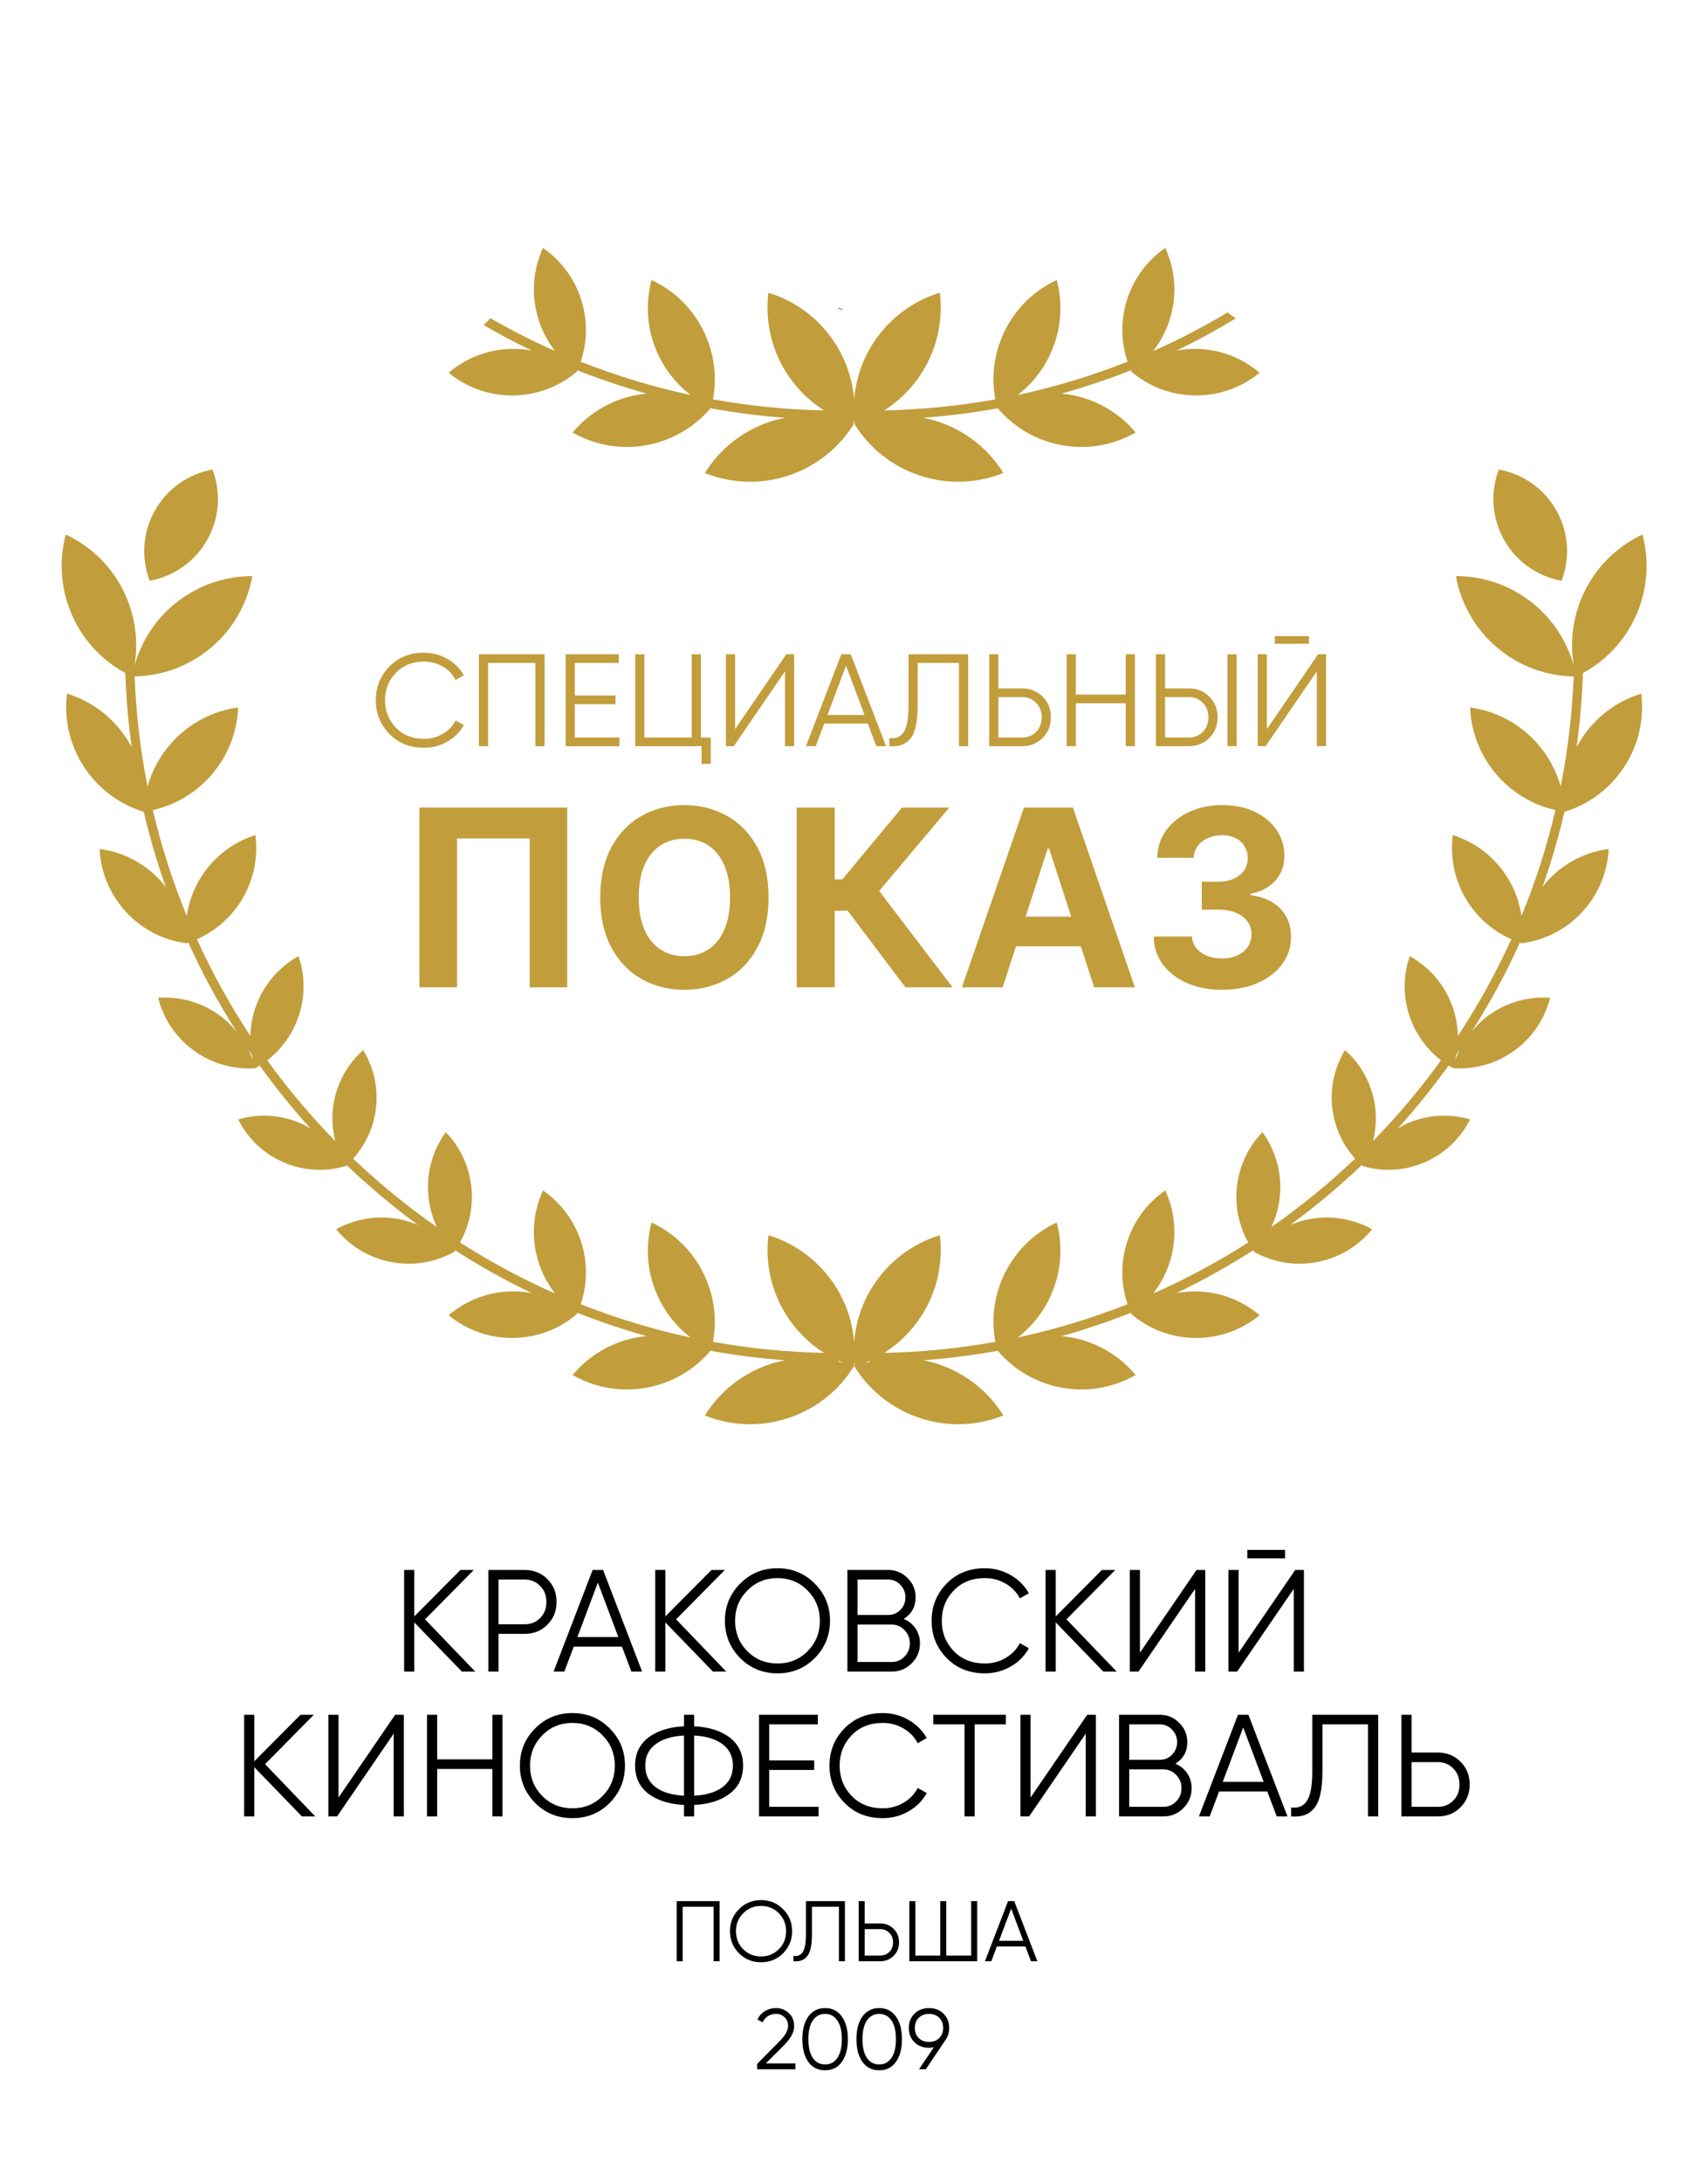
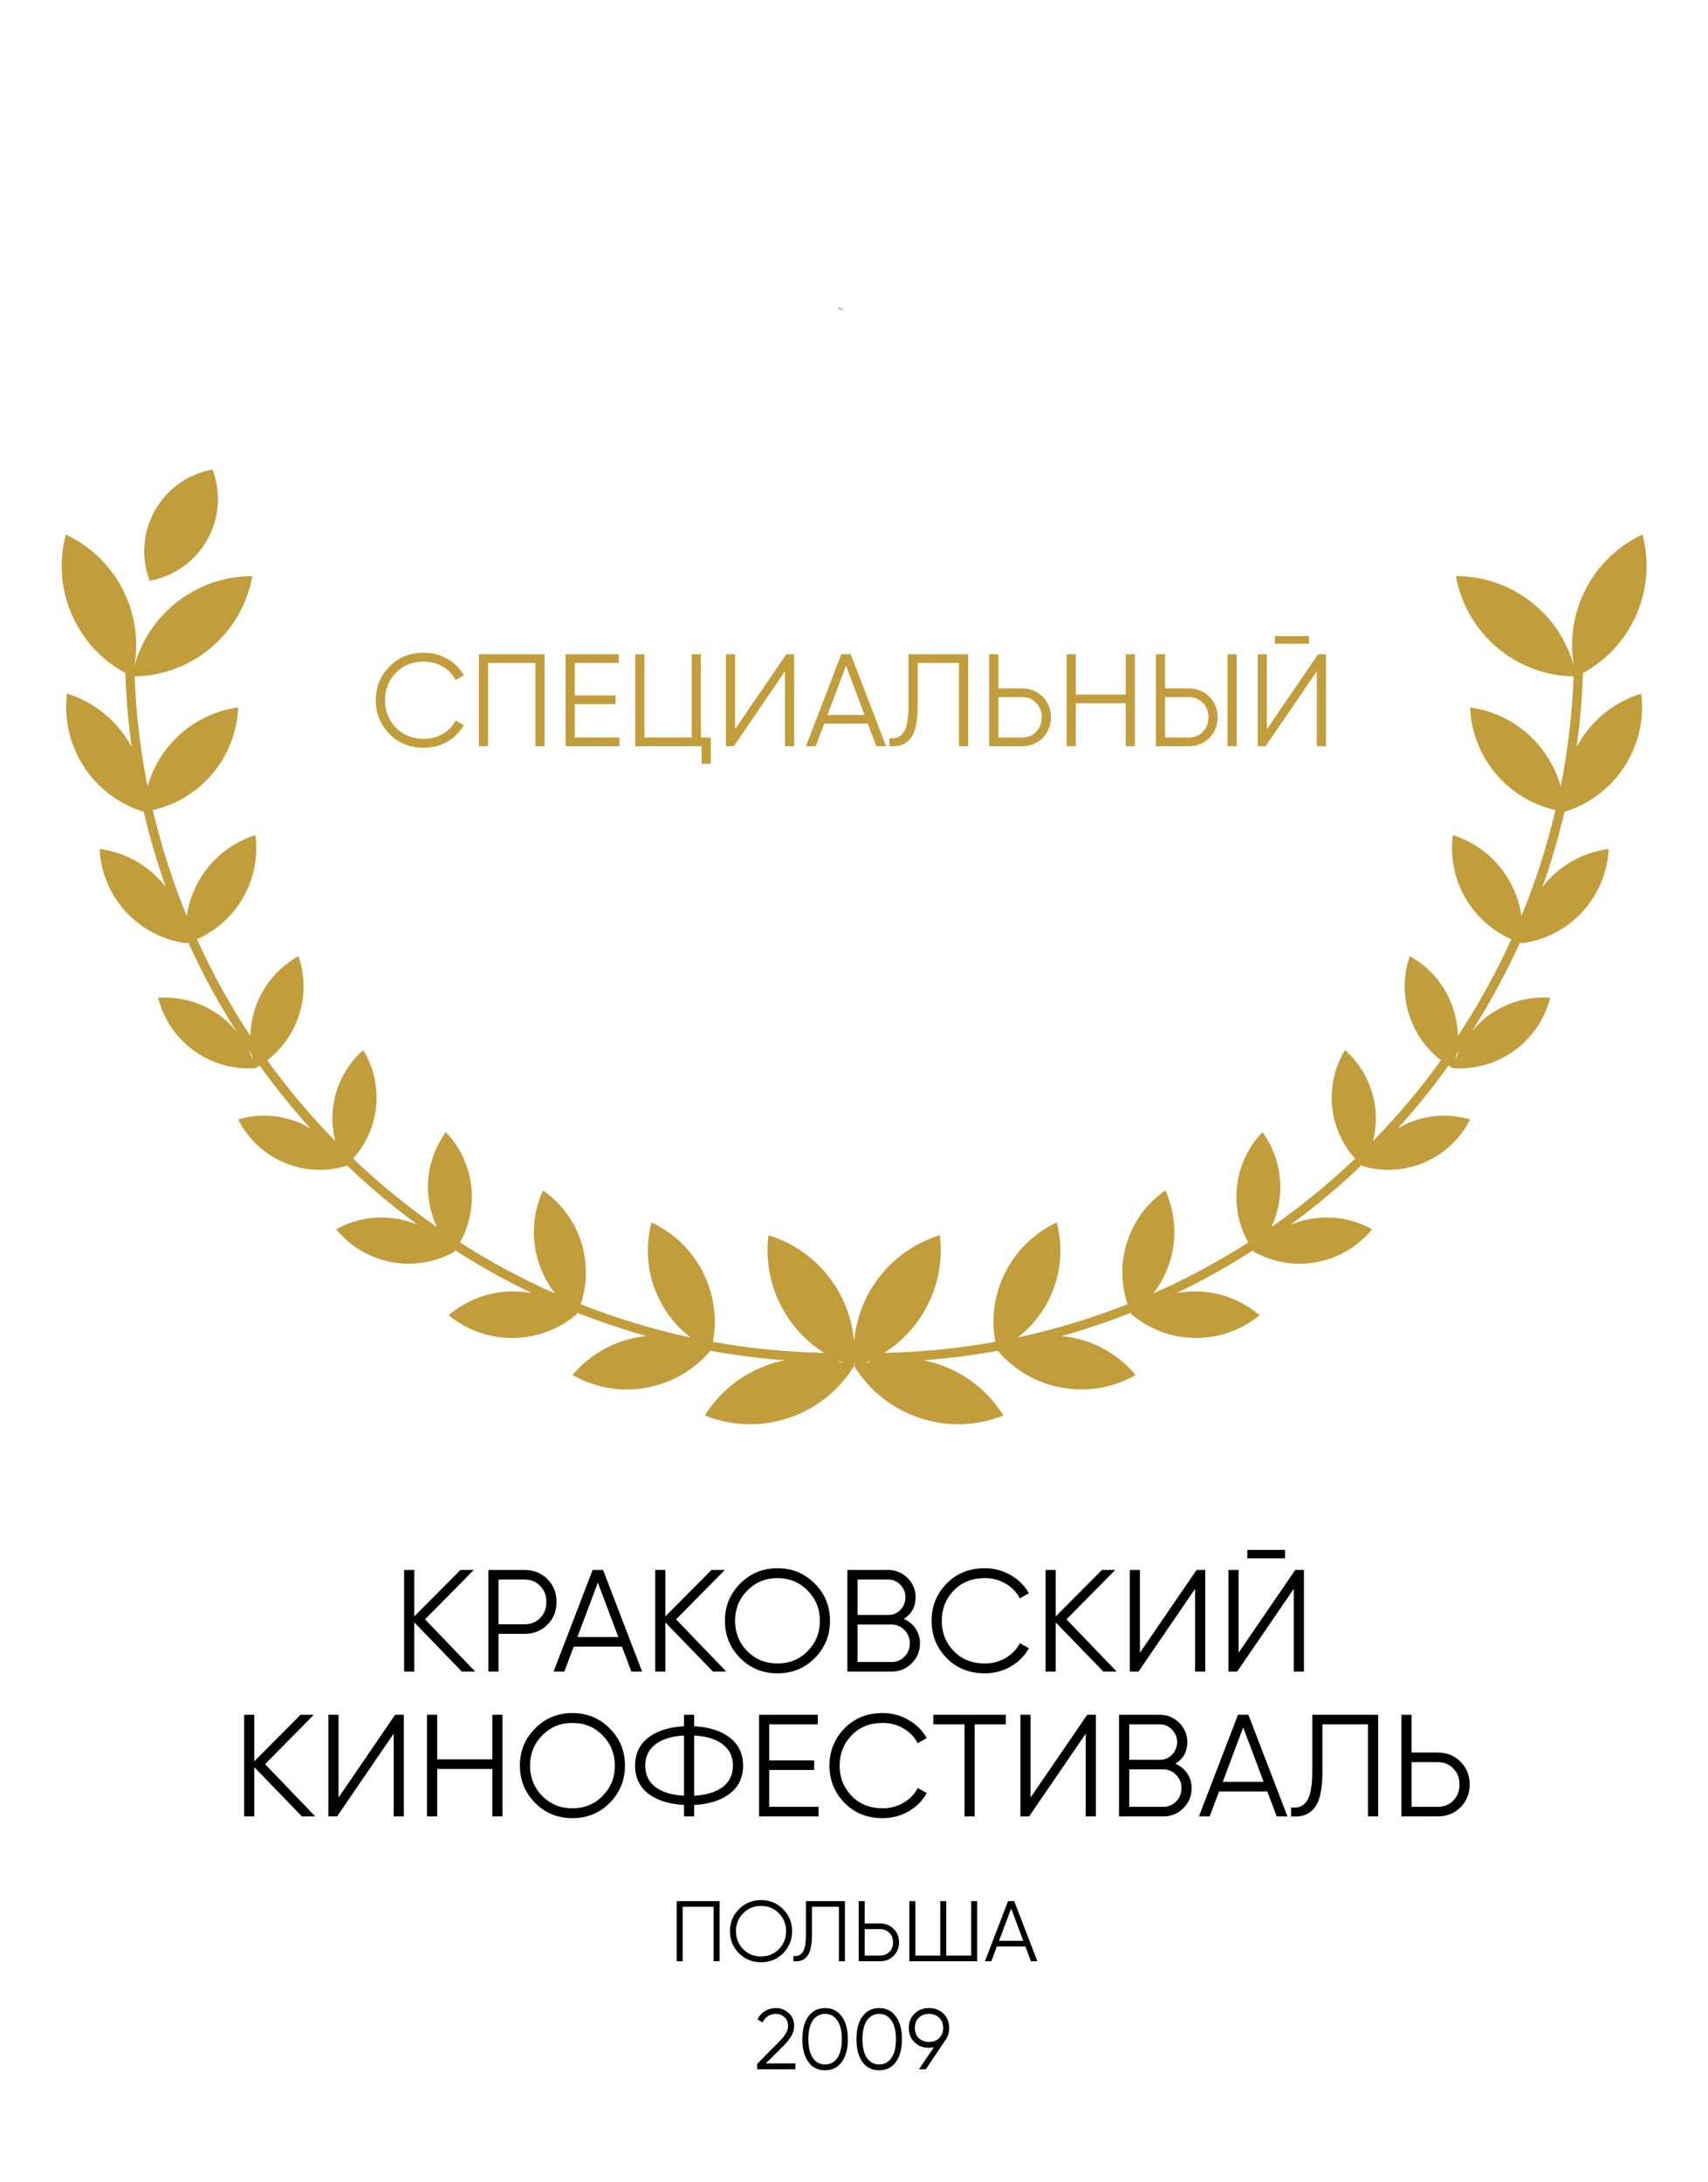
<svg xmlns="http://www.w3.org/2000/svg" width="696" height="889" viewBox="0 0 696 889" fill="none">
  <path d="M390.438 580.219C385.303 580.219 380.078 579.417 374.928 577.727C363.391 573.94 354.183 566.332 348.224 556.778H348.216V556.763L348.209 556.755L348.216 556.752C348.13 556.063 348.107 555.366 348.051 554.674C347.994 555.366 347.972 556.063 347.889 556.752L347.896 556.755L347.889 556.763L347.885 556.778H347.877C341.918 566.332 332.711 573.94 321.173 577.727C316.023 579.417 310.802 580.219 305.663 580.219C299.275 580.219 293.023 578.977 287.218 576.665C293.181 567.096 302.392 559.481 313.941 555.69C315.918 555.042 317.905 554.561 319.893 554.169C309.609 553.405 299.475 552.106 289.514 550.296C283.039 557.907 274.012 563.422 263.408 565.338C260.728 565.82 258.059 566.053 255.428 566.053C247.511 566.053 239.93 563.941 233.323 560.177C239.817 552.404 248.96 546.768 259.708 544.826C260.984 544.6 262.252 544.434 263.517 544.318C253.899 541.63 244.484 538.46 235.288 534.831L235.077 535.347L235.085 535.351L235.073 535.358L235.07 535.37L235.066 535.366C228.045 541.34 218.977 544.988 209.039 545.074C208.911 545.078 208.787 545.078 208.662 545.078C198.86 545.078 189.863 541.6 182.82 535.821C189.844 529.84 198.92 526.185 208.866 526.094C208.979 526.094 209.092 526.094 209.201 526.094C211.776 526.094 214.286 526.358 216.73 526.813C205.911 521.645 195.498 515.784 185.466 509.369L185.026 510.032L185.03 510.035L185.018 510.039L185.011 510.05L185.007 510.047C179.466 513.115 173.149 514.831 166.565 514.831C164.179 514.831 161.754 514.605 159.322 514.135C150.174 512.377 142.432 507.479 136.972 500.783C142.519 497.707 148.848 495.99 155.439 495.99C157.828 495.99 160.249 496.216 162.68 496.683C165.353 497.199 167.89 498.001 170.299 499.017C160.087 491.541 150.396 483.402 141.25 474.688L140.898 475.03H140.9L140.891 475.034L140.882 475.041L140.881 475.038C137.463 476.047 133.897 476.577 130.286 476.577C125.356 476.577 120.344 475.591 115.531 473.509C107.185 469.899 100.84 463.594 97.049 456.058C100.472 455.045 104.045 454.514 107.664 454.514C112.596 454.514 117.607 455.501 122.42 457.582C123.876 458.215 125.223 458.983 126.554 459.769C119.154 451.634 112.265 443.037 105.812 434.104C105.233 434.465 104.663 434.838 104.068 435.169L104.069 435.177H104.058L104.048 435.184L104.047 435.177C103.16 435.237 102.272 435.271 101.381 435.271C93.626 435.271 85.8 432.922 79.036 428.028C71.491 422.566 66.544 414.856 64.425 406.481C65.321 406.417 66.218 406.386 67.116 406.386C74.87 406.386 82.695 408.735 89.458 413.629C92.163 415.587 94.443 417.887 96.468 420.352C89.066 408.765 82.469 396.637 76.74 384.018L76.026 384.278V384.286H76.014H76.004L76.001 384.282C66.86 383.089 58.071 378.82 51.331 371.513C44.584 364.203 41.036 355.085 40.587 345.87C49.737 347.056 58.538 351.332 65.281 358.643C66.085 359.512 66.834 360.412 67.545 361.33C64 351.358 61.016 341.131 58.565 330.692L58.52 330.703V330.707L58.506 330.703L58.493 330.707V330.699C48.824 327.714 40.102 321.465 34.161 312.31C29.285 304.797 26.961 296.364 26.958 288.026C26.956 286.2 27.068 284.378 27.287 282.572C36.969 285.553 45.699 291.806 51.642 300.968C52.374 302.098 53.035 303.246 53.649 304.413C52.272 294.486 51.406 284.405 51.058 274.188C42.062 269.279 34.479 261.604 29.81 251.609C26.635 244.811 25.131 237.666 25.127 230.63C25.122 226.264 25.696 221.942 26.803 217.771C37.016 222.544 45.678 230.781 50.822 241.796C53.995 248.587 55.496 255.731 55.504 262.763C55.507 265.681 55.252 268.576 54.752 271.421C57.331 261.905 62.741 253.059 70.883 246.264C80.2 238.487 91.519 234.703 102.776 234.703C102.793 234.703 102.81 234.703 102.826 234.703C100.824 245.797 95.077 256.277 85.746 264.07C76.705 271.61 65.781 275.363 54.858 275.581C55.457 290.846 57.223 305.813 60.127 320.385C61.939 313.921 65.234 307.767 70.051 302.455C77.389 294.365 87.011 289.592 97.046 288.207C96.638 298.326 92.826 308.369 85.488 316.459C79.077 323.524 70.922 328.057 62.272 330.018C65.772 344.872 70.397 359.29 76.109 373.162C76.909 367.628 78.837 362.17 82.037 357.148C87.381 348.757 95.286 342.994 104.082 340.205C104.308 341.955 104.425 343.724 104.425 345.497C104.425 352.985 102.368 360.562 98.047 367.346C93.58 374.355 87.314 379.505 80.247 382.644C86.503 396.388 93.779 409.567 102.037 422.058C102.125 417.759 102.922 413.399 104.56 409.153C107.911 400.461 114.097 393.708 121.654 389.518C122.992 393.448 123.7 397.604 123.703 401.824C123.706 406.39 122.883 411.032 121.142 415.545C118.544 422.287 114.228 427.84 108.902 431.958C117.324 443.613 126.58 454.616 136.613 464.866C135.857 461.904 135.453 458.821 135.453 455.67C135.453 453.84 135.588 451.992 135.869 450.125C137.227 441.136 141.698 433.388 148.014 427.798C151.474 433.483 153.441 440.112 153.449 447.072C153.452 448.935 153.315 450.818 153.028 452.715C151.9 460.191 148.596 466.782 143.894 472.011C154.538 482.152 165.948 491.488 178.043 499.909C176.07 495.734 174.813 491.134 174.478 486.244C174.418 485.375 174.388 484.505 174.388 483.647C174.376 475.328 177.072 467.558 181.672 461.226C187.653 467.456 191.572 475.738 192.208 485.032C192.269 485.898 192.299 486.76 192.299 487.615C192.302 494.315 190.537 500.647 187.45 506.173C199.763 514.048 212.698 521.016 226.19 526.968C222.967 522.846 220.479 518.038 219.007 512.678C218.021 509.079 217.55 505.462 217.55 501.904C217.55 495.975 218.856 490.208 221.254 484.964C228.832 490.223 234.686 498.065 237.317 507.656C238.292 511.229 238.759 514.816 238.763 518.347C238.763 522.812 238.025 527.186 236.639 531.319C251.042 537 265.987 541.581 281.406 544.89C275.921 540.67 271.328 535.129 268.196 528.428C265.343 522.319 263.992 515.9 263.988 509.576C263.984 505.654 264.496 501.769 265.49 498.023C274.667 502.311 282.452 509.712 287.079 519.604C289.928 525.707 291.272 532.121 291.276 538.438C291.276 541.205 291.02 543.956 290.519 546.652C305.257 549.313 320.375 550.845 335.794 551.161C329.955 547.45 324.787 542.488 320.777 536.307C315.349 527.946 312.759 518.562 312.756 509.282C312.756 507.25 312.88 505.221 313.125 503.211C323.898 506.527 333.618 513.487 340.232 523.681C344.888 530.864 347.414 538.792 348.051 546.761C348.687 538.792 351.213 530.864 355.869 523.681C362.487 513.487 372.207 506.527 382.977 503.211C383.221 505.221 383.346 507.25 383.346 509.282C383.342 518.562 380.752 527.946 375.324 536.307C371.315 542.488 366.146 547.45 360.307 551.161C375.73 550.845 390.844 549.313 405.582 546.652C405.081 543.956 404.825 541.205 404.825 538.438C404.829 532.121 406.173 525.707 409.026 519.604C413.649 509.712 421.434 502.311 430.611 498.023C431.605 501.769 432.121 505.654 432.117 509.576C432.11 515.9 430.758 522.319 427.905 528.428C424.773 535.129 420.18 540.67 414.696 544.89C430.115 541.581 445.063 537 459.462 531.319C458.08 527.186 457.339 522.812 457.339 518.347C457.342 514.816 457.809 511.229 458.784 507.656C461.415 498.065 467.269 490.223 474.847 484.964C477.245 490.208 478.551 495.975 478.551 501.904C478.551 505.462 478.08 509.079 477.094 512.678C475.622 518.038 473.134 522.846 469.912 526.968C483.403 521.016 496.338 514.048 508.651 506.173C505.568 500.647 503.799 494.315 503.803 487.615C503.803 486.76 503.833 485.898 503.893 485.032C504.529 475.738 508.448 467.456 514.429 461.226C519.03 467.558 521.725 475.328 521.717 483.647C521.717 484.505 521.687 485.375 521.627 486.244C521.292 491.134 520.035 495.734 518.058 499.913C530.157 491.488 541.563 482.152 552.209 472.015C547.503 466.786 544.206 460.191 543.077 452.715C542.79 450.818 542.651 448.935 542.655 447.072C542.662 440.112 544.627 433.483 548.087 427.798C554.404 433.388 558.876 441.136 560.235 450.125C560.517 451.992 560.653 453.84 560.649 455.67C560.649 458.821 560.246 461.908 559.489 464.866C569.521 454.616 578.778 443.613 587.199 431.958C581.876 427.84 577.558 422.287 574.957 415.545C573.218 411.032 572.397 406.39 572.397 401.824C572.401 397.604 573.109 393.448 574.449 389.518C582.004 393.708 588.193 400.461 591.543 409.153C593.181 413.399 593.979 417.759 594.065 422.061C602.321 409.571 609.601 396.392 615.854 382.644C608.788 379.505 602.52 374.355 598.056 367.346C593.734 360.562 591.679 352.985 591.679 345.497C591.679 343.724 591.792 341.955 592.021 340.205C600.815 342.994 608.72 348.757 614.065 357.148C617.265 362.174 619.193 367.628 619.991 373.162C625.705 359.29 630.331 344.872 633.832 330.018C625.182 328.057 617.024 323.524 610.614 316.459C603.277 308.369 599.463 298.326 599.057 288.207C609.089 289.592 618.711 294.365 626.051 302.455C630.87 307.767 634.164 313.921 635.974 320.389C638.88 305.817 640.646 290.85 641.244 275.581C630.32 275.363 619.396 271.613 610.358 264.07C601.026 256.277 595.277 245.797 593.275 234.703C593.294 234.703 593.309 234.703 593.324 234.703C604.583 234.703 615.903 238.487 625.219 246.264C633.362 253.059 638.771 261.905 641.35 271.421C640.849 268.576 640.597 265.681 640.597 262.767C640.604 255.731 642.107 248.587 645.28 241.796C650.422 230.781 659.088 222.544 669.297 217.771C670.407 221.942 670.979 226.264 670.976 230.63C670.968 237.666 669.466 244.811 666.293 251.609C661.621 261.604 654.04 269.279 645.047 274.188C644.696 284.401 643.831 294.486 642.453 304.409C643.07 303.246 643.729 302.094 644.459 300.968C650.403 291.806 659.133 285.553 668.815 282.572C669.033 284.378 669.146 286.2 669.146 288.026C669.142 296.364 666.816 304.797 661.941 312.31C656.001 321.465 647.279 327.714 637.608 330.699V330.707L637.597 330.703L637.582 330.707V330.703L637.537 330.692C635.086 341.131 632.104 351.358 628.558 361.33C629.27 360.412 630.019 359.512 630.821 358.643C637.563 351.332 646.364 347.056 655.515 345.87C655.067 355.085 651.518 364.203 644.772 371.513C638.033 378.82 629.24 383.089 620.1 384.282V384.286H620.089H620.077V384.278L619.362 384.018C613.633 396.633 607.037 408.762 599.637 420.345C601.662 417.887 603.943 415.587 606.642 413.629C613.407 408.735 621.233 406.386 628.984 406.386C629.884 406.386 630.783 406.417 631.675 406.481C629.56 414.856 624.61 422.566 617.066 428.028C610.301 432.922 602.475 435.271 594.72 435.271C593.832 435.271 592.94 435.237 592.055 435.177L592.051 435.184L592.044 435.177H592.032V435.169C591.438 434.842 590.869 434.465 590.29 434.104C583.837 443.037 576.949 451.634 569.548 459.766C570.88 458.983 572.224 458.215 573.681 457.582C578.496 455.501 583.506 454.514 588.438 454.514C592.055 454.514 595.631 455.045 599.053 456.058C595.262 463.594 588.916 469.899 580.574 473.509C575.759 475.591 570.745 476.577 565.813 476.577C562.203 476.577 558.639 476.047 555.221 475.038V475.041L555.213 475.034L555.202 475.03L554.855 474.691C545.708 483.402 536.018 491.541 525.805 499.017C528.211 498.001 530.752 497.199 533.421 496.683C535.853 496.216 538.273 495.99 540.664 495.99C547.255 495.99 553.583 497.707 559.128 500.783C553.67 507.479 545.93 512.377 536.779 514.135C534.347 514.605 531.926 514.831 529.536 514.831C522.956 514.831 516.635 513.115 511.094 510.047L511.09 510.05L511.083 510.039L511.072 510.035L511.075 510.032L510.635 509.369C500.603 515.784 490.19 521.645 479.375 526.813C481.818 526.358 484.326 526.094 486.9 526.094C487.01 526.094 487.123 526.094 487.235 526.094C497.181 526.185 506.257 529.84 513.281 535.821C506.242 541.604 497.241 545.078 487.443 545.078C487.315 545.078 487.19 545.078 487.066 545.074C477.124 544.988 468.056 541.34 461.035 535.366L461.031 535.37L461.028 535.358L461.016 535.351L461.024 535.347L460.813 534.831C451.62 538.46 442.202 541.63 432.584 544.318C433.849 544.434 435.117 544.6 436.393 544.826C447.141 546.768 456.285 552.404 462.778 560.177C456.172 563.941 448.59 566.053 440.674 566.053C438.042 566.053 435.373 565.82 432.693 565.338C422.093 563.422 413.062 557.907 406.587 550.296C396.626 552.106 386.493 553.405 376.208 554.169C378.196 554.561 380.184 555.042 382.16 555.69C393.709 559.481 402.92 567.096 408.883 576.665C403.079 578.977 396.826 580.219 390.438 580.219ZM352.278 555.332C352.982 555.118 353.697 554.952 354.412 554.771V554.376C353.705 554.7 352.997 555.039 352.278 555.332ZM343.823 555.332C343.104 555.039 342.4 554.704 341.693 554.376V554.771C342.404 554.952 343.123 555.118 343.823 555.332ZM592.981 432.011C593.493 430.539 594.148 429.12 594.841 427.715C594.397 428.359 593.926 428.98 593.478 429.624C593.335 430.426 593.177 431.224 592.981 432.011ZM103.12 432.011C102.926 431.22 102.768 430.422 102.622 429.62C102.175 428.977 101.703 428.355 101.26 427.708C101.952 429.116 102.61 430.539 103.12 432.011Z" fill="#C29D3B" />
-   <path d="M636.345 236.604C626.599 234.823 617.711 228.826 612.625 219.438C609.855 214.33 608.545 208.826 608.541 203.398C608.537 199.246 609.301 195.135 610.766 191.276C620.512 193.053 629.396 199.057 634.485 208.442C637.256 213.55 638.566 219.054 638.57 224.482C638.573 228.634 637.809 232.745 636.345 236.604Z" fill="#C29D3B" />
  <path d="M60.994 236.604C59.531 232.745 58.767 228.634 58.77 224.482C58.774 219.054 60.086 213.55 62.854 208.442C67.944 199.057 76.83 193.053 86.578 191.276C88.041 195.135 88.804 199.246 88.801 203.398C88.798 208.826 87.486 214.33 84.718 219.438C79.63 228.826 70.742 234.823 60.994 236.604Z" fill="#C29D3B" />
-   <path d="M390.436 196.254C385.298 196.254 380.073 195.452 374.927 193.762C363.389 189.975 354.181 182.371 348.222 172.813L348.215 172.817V172.802L348.207 172.787H348.215C348.128 172.098 348.106 171.401 348.049 170.712C347.996 171.401 347.97 172.098 347.887 172.787H347.895L347.887 172.802L347.883 172.817L347.88 172.813C341.917 182.371 332.709 189.975 321.171 193.762C316.025 195.452 310.8 196.254 305.666 196.254C299.278 196.254 293.021 195.012 287.216 192.7C293.179 183.131 302.391 175.516 313.94 171.729C315.916 171.078 317.904 170.6 319.891 170.208C309.607 169.44 299.473 168.141 289.513 166.331C283.038 173.942 274.011 179.457 263.407 181.373C260.726 181.855 258.057 182.088 255.422 182.088C247.51 182.088 239.924 179.977 233.322 176.212C239.815 168.435 248.959 162.803 259.706 160.865C260.982 160.635 262.255 160.469 263.52 160.353C253.898 157.665 244.483 154.492 235.287 150.867L235.076 151.382L235.083 151.386L235.072 151.394L235.068 151.405L235.064 151.401C228.044 157.375 218.975 161.023 209.037 161.113C208.913 161.113 208.793 161.113 208.668 161.113C198.866 161.113 189.862 157.639 182.818 151.857C189.843 145.875 198.919 142.22 208.864 142.133C208.985 142.129 209.105 142.129 209.222 142.129C211.789 142.129 214.293 142.397 216.728 142.852C210.005 139.641 203.459 136.129 197.04 132.417C198.023 131.54 198.956 130.618 199.788 129.62C208.33 134.506 217.123 139.005 226.188 143.003C222.966 138.881 220.477 134.077 219.009 128.713C218.023 125.114 217.552 121.497 217.552 117.939C217.549 112.01 218.855 106.243 221.253 101C228.834 106.258 234.684 114.1 237.316 123.695C238.291 127.264 238.757 130.851 238.761 134.382C238.761 138.847 238.023 143.221 236.638 147.354C251.041 153.035 265.985 157.616 281.404 160.925C275.919 156.705 271.327 151.164 268.195 144.463C265.342 138.354 263.99 131.935 263.986 125.611C263.983 121.689 264.498 117.804 265.492 114.058C274.666 118.346 282.454 125.747 287.077 135.64C289.927 141.742 291.271 148.156 291.274 154.473C291.274 157.24 291.022 159.991 290.522 162.687C305.255 165.352 320.373 166.88 335.792 167.193C329.954 163.485 324.785 158.523 320.776 152.346C315.348 143.978 312.758 134.597 312.754 125.318C312.754 123.285 312.878 121.256 313.123 119.246C323.897 122.562 333.616 129.522 340.23 139.72C344.891 146.895 347.413 154.827 348.049 162.796C348.685 154.827 351.211 146.895 355.868 139.72C362.486 129.522 372.205 122.562 382.979 119.246C383.224 121.256 383.344 123.285 383.344 125.318C383.34 134.597 380.75 143.978 375.322 152.346C371.313 158.523 366.145 163.485 360.306 167.193C375.729 166.88 390.843 165.352 405.58 162.687C405.08 159.991 404.824 157.24 404.824 154.473C404.827 148.156 406.171 141.742 409.025 135.64C413.647 125.747 421.432 118.346 430.61 114.058C431.604 117.804 432.119 121.689 432.116 125.611C432.108 131.935 430.757 138.354 427.903 144.463C424.771 151.168 420.179 156.705 414.694 160.925C430.113 157.616 445.061 153.039 459.46 147.354C458.079 143.221 457.337 138.847 457.337 134.382C457.341 130.851 457.808 127.264 458.783 123.695C461.414 114.1 467.268 106.258 474.845 101C477.243 106.243 478.549 112.01 478.549 117.939C478.549 121.497 478.079 125.114 477.093 128.713C475.621 134.077 473.136 138.881 469.91 143.007C480.398 138.376 490.513 133.076 500.293 127.264C501.332 128.141 502.431 128.969 503.632 129.692C495.772 134.439 487.704 138.869 479.374 142.848C481.809 142.397 484.313 142.129 486.876 142.129C486.993 142.129 487.113 142.129 487.234 142.133C497.179 142.22 506.255 145.875 513.28 151.857C506.237 157.639 497.236 161.113 487.433 161.113C487.309 161.113 487.185 161.113 487.065 161.113C477.123 161.023 468.054 157.375 461.038 151.401L461.03 151.405L461.026 151.394L461.015 151.386L461.022 151.382L460.812 150.867C451.619 154.492 442.204 157.665 432.582 160.353C433.847 160.469 435.116 160.635 436.392 160.865C447.139 162.803 456.283 168.435 462.777 176.212C456.174 179.977 448.592 182.088 440.676 182.088C438.045 182.088 435.376 181.855 432.692 181.373C422.091 179.457 413.064 173.942 406.585 166.331C396.625 168.141 386.491 169.44 376.207 170.208C378.194 170.6 380.182 171.078 382.158 171.729C393.707 175.516 402.919 183.131 408.882 192.7C403.077 195.015 396.824 196.254 390.436 196.254Z" fill="#C29D3B" />
  <path d="M341.704 125.748V125.352C342.412 125.676 343.116 126.019 343.835 126.309C343.135 126.098 342.416 125.932 341.704 125.748Z" fill="black" />
  <path d="M341.704 125.748V125.352C342.412 125.676 343.116 126.019 343.835 126.309C343.135 126.098 342.416 125.932 341.704 125.748Z" fill="#BC9A44" />
-   <path d="M231.14 329V402.233H215.835V341.587H186.227V402.233H170.923V329H231.14ZM313.179 365.617C313.179 373.603 311.665 380.397 308.637 385.999C305.634 391.601 301.533 395.88 296.337 398.836C291.163 401.769 285.347 403.235 278.886 403.235C272.378 403.235 266.538 401.757 261.365 398.801C256.192 395.845 252.103 391.565 249.1 385.963C246.096 380.361 244.594 373.579 244.594 365.617C244.594 357.631 246.096 350.837 249.1 345.234C252.103 339.632 256.192 335.365 261.365 332.433C266.538 329.477 272.378 327.999 278.886 327.999C285.347 327.999 291.163 329.477 296.337 332.433C301.533 335.365 305.634 339.632 308.637 345.234C311.665 350.837 313.179 357.631 313.179 365.617ZM297.481 365.617C297.481 360.444 296.706 356.081 295.157 352.529C293.631 348.977 291.473 346.283 288.684 344.448C285.895 342.612 282.629 341.694 278.886 341.694C275.144 341.694 271.878 342.612 269.089 344.448C266.299 346.283 264.13 348.977 262.581 352.529C261.055 356.081 260.292 360.444 260.292 365.617C260.292 370.79 261.055 375.152 262.581 378.704C264.13 382.256 266.299 384.95 269.089 386.786C271.878 388.621 275.144 389.539 278.886 389.539C282.629 389.539 285.895 388.621 288.684 386.786C291.473 384.95 293.631 382.256 295.157 378.704C296.706 375.152 297.481 370.79 297.481 365.617ZM368.953 402.233L345.424 371.016H340.132V402.233H324.648V329H340.132V358.251H343.243L367.558 329H386.832L358.261 362.971L388.155 402.233H368.953ZM408.564 402.233H391.972L417.254 329H437.207L462.452 402.233H445.86L427.516 345.735H426.944L408.564 402.233ZM407.527 373.448H446.719V385.534H407.527V373.448ZM497.907 403.235C492.567 403.235 487.811 402.317 483.639 400.481C479.491 398.622 476.213 396.071 473.806 392.829C471.422 389.563 470.194 385.796 470.123 381.529H485.713C485.809 383.317 486.393 384.891 487.465 386.249C488.562 387.584 490.016 388.621 491.828 389.36C493.64 390.099 495.678 390.469 497.943 390.469C500.303 390.469 502.389 390.052 504.2 389.217C506.012 388.383 507.43 387.227 508.456 385.749C509.481 384.271 509.993 382.566 509.993 380.635C509.993 378.681 509.445 376.952 508.348 375.45C507.276 373.925 505.726 372.733 503.7 371.874C501.697 371.016 499.313 370.587 496.548 370.587H489.718V359.216H496.548C498.884 359.216 500.946 358.811 502.734 358C504.546 357.19 505.952 356.069 506.954 354.639C507.955 353.185 508.456 351.492 508.456 349.561C508.456 347.726 508.015 346.116 507.133 344.734C506.274 343.327 505.059 342.231 503.485 341.444C501.936 340.657 500.124 340.264 498.05 340.264C495.952 340.264 494.033 340.645 492.293 341.408C490.553 342.147 489.158 343.208 488.109 344.591C487.06 345.973 486.5 347.595 486.428 349.454H471.589C471.66 345.234 472.864 341.516 475.2 338.297C477.536 335.079 480.683 332.564 484.64 330.752C488.622 328.917 493.115 327.999 498.121 327.999C503.175 327.999 507.597 328.917 511.388 330.752C515.178 332.588 518.122 335.067 520.22 338.19C522.342 341.289 523.391 344.77 523.367 348.632C523.391 352.732 522.115 356.153 519.541 358.894C516.99 361.636 513.664 363.376 509.564 364.115V364.687C514.952 365.378 519.052 367.25 521.865 370.301C524.702 373.329 526.108 377.119 526.084 381.672C526.108 385.844 524.904 389.551 522.473 392.793C520.065 396.035 516.74 398.586 512.496 400.445C508.253 402.305 503.39 403.235 497.907 403.235Z" fill="#C29D3B" />
  <path d="M324.126 843H308.551V840.795L317.371 831.905C319.891 829.385 321.151 827.227 321.151 825.43C321.151 823.913 320.673 822.712 319.716 821.825C318.783 820.915 317.616 820.46 316.216 820.46C313.719 820.46 311.888 821.615 310.721 823.925L308.656 822.7C309.403 821.207 310.441 820.063 311.771 819.27C313.101 818.477 314.583 818.08 316.216 818.08C318.176 818.08 319.891 818.745 321.361 820.075C322.854 821.358 323.601 823.143 323.601 825.43C323.601 826.783 323.228 828.113 322.481 829.42C321.734 830.703 320.591 832.115 319.051 833.655L312.051 840.62H324.126V843ZM343.048 839.99C341.438 842.277 339.163 843.42 336.223 843.42C333.306 843.42 331.019 842.277 329.363 839.99C327.753 837.68 326.948 834.6 326.948 830.75C326.948 826.877 327.753 823.808 329.363 821.545C331.019 819.235 333.306 818.08 336.223 818.08C339.163 818.08 341.438 819.235 343.048 821.545C344.681 823.808 345.498 826.877 345.498 830.75C345.498 834.623 344.681 837.703 343.048 839.99ZM331.183 838.345C332.419 840.142 334.099 841.04 336.223 841.04C338.369 841.04 340.038 840.142 341.228 838.345C342.441 836.572 343.048 834.04 343.048 830.75C343.048 827.46 342.441 824.928 341.228 823.155C340.038 821.358 338.369 820.46 336.223 820.46C334.099 820.46 332.419 821.358 331.183 823.155C329.993 824.952 329.398 827.483 329.398 830.75C329.398 834.017 329.993 836.548 331.183 838.345ZM365.094 839.99C363.484 842.277 361.209 843.42 358.269 843.42C355.352 843.42 353.065 842.277 351.409 839.99C349.799 837.68 348.994 834.6 348.994 830.75C348.994 826.877 349.799 823.808 351.409 821.545C353.065 819.235 355.352 818.08 358.269 818.08C361.209 818.08 363.484 819.235 365.094 821.545C366.727 823.808 367.544 826.877 367.544 830.75C367.544 834.623 366.727 837.703 365.094 839.99ZM353.229 838.345C354.465 840.142 356.145 841.04 358.269 841.04C360.415 841.04 362.084 840.142 363.274 838.345C364.487 836.572 365.094 834.04 365.094 830.75C365.094 827.46 364.487 824.928 363.274 823.155C362.084 821.358 360.415 820.46 358.269 820.46C356.145 820.46 354.465 821.358 353.229 823.155C352.039 824.952 351.444 827.483 351.444 830.75C351.444 834.017 352.039 836.548 353.229 838.345ZM386.79 826.165C386.79 828.008 386.288 829.642 385.285 831.065L377.27 843H374.505L380.525 834.04C379.895 834.18 379.241 834.25 378.565 834.25C376.138 834.25 374.166 833.503 372.65 832.01C371.11 830.517 370.34 828.568 370.34 826.165C370.34 823.808 371.11 821.872 372.65 820.355C374.213 818.838 376.185 818.08 378.565 818.08C380.945 818.08 382.916 818.838 384.48 820.355C386.02 821.872 386.79 823.808 386.79 826.165ZM374.365 822.035C373.315 823.085 372.79 824.462 372.79 826.165C372.79 827.868 373.315 829.245 374.365 830.295C375.461 831.345 376.861 831.87 378.565 831.87C380.291 831.87 381.68 831.345 382.73 830.295C383.803 829.245 384.34 827.868 384.34 826.165C384.34 824.462 383.803 823.085 382.73 822.035C381.68 820.985 380.291 820.46 378.565 820.46C376.861 820.46 375.461 820.985 374.365 822.035Z" fill="black" />
  <path d="M172.779 304.642C167.071 304.642 162.38 302.769 158.706 299.023C154.996 295.242 153.14 290.658 153.14 285.271C153.14 279.884 154.996 275.3 158.706 271.518C162.38 267.773 167.071 265.9 172.779 265.9C176.204 265.9 179.361 266.738 182.251 268.415C185.14 270.056 187.388 272.285 188.993 275.104L185.676 277.03C184.498 274.747 182.75 272.928 180.431 271.572C178.113 270.216 175.562 269.538 172.779 269.538C168.07 269.538 164.253 271.055 161.328 274.087C158.367 277.155 156.886 280.883 156.886 285.271C156.886 289.659 158.367 293.387 161.328 296.455C164.253 299.487 168.07 301.003 172.779 301.003C175.562 301.003 178.113 300.326 180.431 298.97C182.75 297.614 184.498 295.795 185.676 293.512L188.993 295.385C187.459 298.203 185.23 300.45 182.304 302.127C179.379 303.804 176.204 304.642 172.779 304.642ZM195.153 266.542H221.909V304H218.164V270.074H198.899V304H195.153V266.542ZM234.225 286.876V300.468H252.419V304H230.48V266.542H252.152V270.074H234.225V283.344H250.814V286.876H234.225ZM285.611 266.542V300.468H289.625V311.171H285.879V304H258.855V266.542H262.601V300.468H281.865V266.542H285.611ZM323.628 304H319.882V273.498L299.012 304H295.802V266.542H299.547V297.043L320.417 266.542H323.628V304ZM361.069 304H357.109L353.631 294.796H335.865L332.387 304H328.427L342.822 266.542H346.674L361.069 304ZM344.748 271.197L337.203 291.264H352.293L344.748 271.197ZM362.401 304V300.682C365.005 301.039 366.949 300.236 368.233 298.274C369.553 296.312 370.213 292.673 370.213 287.358V266.542H394.508V304H390.762V270.074H373.959V287.465C373.959 290.854 373.692 293.69 373.157 295.973C372.621 298.256 371.819 299.987 370.748 301.164C369.714 302.341 368.519 303.144 367.163 303.572C365.843 304 364.256 304.143 362.401 304ZM406.832 280.455H416.464C419.818 280.455 422.618 281.579 424.866 283.826C427.113 286.074 428.237 288.874 428.237 292.227C428.237 295.581 427.113 298.381 424.866 300.629C422.618 302.876 419.818 304 416.464 304H403.086V266.542H406.832V280.455ZM406.832 300.468H416.464C418.783 300.468 420.692 299.701 422.19 298.167C423.724 296.633 424.491 294.653 424.491 292.227C424.491 289.837 423.724 287.875 422.19 286.341C420.692 284.771 418.783 283.987 416.464 283.987H406.832V300.468ZM458.73 282.97V266.542H462.476V304H458.73V286.502H438.396V304H434.65V266.542H438.396V282.97H458.73ZM484.399 304H471.021V266.542H474.767V280.455H484.399C487.752 280.455 490.553 281.579 492.8 283.826C495.048 286.074 496.172 288.874 496.172 292.227C496.172 295.581 495.048 298.381 492.8 300.629C490.553 302.876 487.752 304 484.399 304ZM503.931 304H500.185V266.542H503.931V304ZM474.767 283.987V300.468H484.399C486.718 300.468 488.627 299.701 490.125 298.167C491.659 296.633 492.426 294.653 492.426 292.227C492.426 289.837 491.659 287.875 490.125 286.341C488.627 284.771 486.718 283.987 484.399 283.987H474.767ZM533.383 262.261H519.47V259.157H533.383V262.261ZM540.34 304H536.594V273.498L515.724 304H512.514V266.542H516.259V297.043L537.129 266.542H540.34V304Z" fill="#C29D3B" />
  <path d="M173.198 659.706L193.664 681H188.222L168.821 660.948V681H164.68V639.595H168.821V658.523L187.631 639.595H193.073L173.198 659.706ZM198.992 639.595H213.78C217.487 639.595 220.582 640.837 223.067 643.321C225.551 645.805 226.793 648.901 226.793 652.608C226.793 656.314 225.551 659.41 223.067 661.894C220.582 664.379 217.487 665.621 213.78 665.621H203.133V681H198.992V639.595ZM203.133 661.717H213.78C216.343 661.717 218.453 660.869 220.109 659.173C221.805 657.478 222.652 655.289 222.652 652.608C222.652 649.966 221.805 647.797 220.109 646.101C218.453 644.366 216.343 643.498 213.78 643.498H203.133V661.717ZM261.664 681H257.287L253.442 670.826H233.804L229.959 681H225.582L241.494 639.595H245.753L261.664 681ZM243.623 644.741L235.283 666.922H251.964L243.623 644.741ZM275.499 659.706L295.965 681H290.523L271.121 660.948V681H266.981V639.595H271.121V658.523L289.931 639.595H295.373L275.499 659.706ZM332.018 675.499C327.877 679.64 322.81 681.71 316.816 681.71C310.822 681.71 305.755 679.64 301.614 675.499C297.474 671.28 295.403 666.212 295.403 660.297C295.403 654.343 297.474 649.295 301.614 645.155C305.755 640.975 310.822 638.885 316.816 638.885C322.81 638.885 327.877 640.975 332.018 645.155C336.158 649.295 338.228 654.343 338.228 660.297C338.228 666.212 336.158 671.28 332.018 675.499ZM299.544 660.297C299.544 665.187 301.2 669.308 304.512 672.66C307.825 676.012 311.926 677.688 316.816 677.688C321.706 677.688 325.807 676.012 329.119 672.66C332.432 669.308 334.088 665.187 334.088 660.297C334.088 655.447 332.432 651.346 329.119 647.994C325.807 644.603 321.706 642.907 316.816 642.907C311.926 642.907 307.825 644.603 304.512 647.994C301.2 651.346 299.544 655.447 299.544 660.297ZM368.26 659.528C370.31 660.396 371.927 661.717 373.11 663.491C374.293 665.266 374.885 667.257 374.885 669.466C374.885 672.66 373.761 675.381 371.513 677.628C369.265 679.876 366.544 681 363.35 681H345.309V639.595H361.99C365.026 639.595 367.649 640.699 369.857 642.907C372.026 645.076 373.11 647.678 373.11 650.715C373.11 654.579 371.493 657.517 368.26 659.528ZM361.99 643.498H349.45V657.931H361.99C363.883 657.931 365.519 657.241 366.899 655.861C368.28 654.402 368.97 652.687 368.97 650.715C368.97 648.783 368.28 647.087 366.899 645.628C365.519 644.208 363.883 643.498 361.99 643.498ZM349.45 677.096H363.35C365.401 677.096 367.136 676.367 368.556 674.907C370.015 673.448 370.744 671.634 370.744 669.466C370.744 667.336 370.015 665.542 368.556 664.083C367.136 662.584 365.401 661.835 363.35 661.835H349.45V677.096ZM401.332 681.71C395.023 681.71 389.837 679.64 385.775 675.499C381.674 671.319 379.624 666.252 379.624 660.297C379.624 654.343 381.674 649.276 385.775 645.096C389.837 640.955 395.023 638.885 401.332 638.885C405.118 638.885 408.608 639.811 411.802 641.665C414.996 643.479 417.48 645.943 419.255 649.059L415.587 651.188C414.286 648.664 412.354 646.653 409.791 645.155C407.227 643.656 404.408 642.907 401.332 642.907C396.127 642.907 391.907 644.583 388.674 647.935C385.401 651.326 383.764 655.447 383.764 660.297C383.764 665.148 385.401 669.268 388.674 672.66C391.907 676.012 396.127 677.688 401.332 677.688C404.408 677.688 407.227 676.938 409.791 675.44C412.354 673.941 414.286 671.93 415.587 669.406L419.255 671.477C417.559 674.592 415.094 677.076 411.861 678.93C408.627 680.783 405.118 681.71 401.332 681.71ZM434.582 659.706L455.048 681H449.606L430.204 660.948V681H426.064V639.595H430.204V658.523L449.014 639.595H454.456L434.582 659.706ZM491.134 681H486.994V647.284L463.925 681H460.376V639.595H464.516V673.31L487.585 639.595H491.134V681ZM523.649 634.862H508.27V631.432H523.649V634.862ZM531.338 681H527.198V647.284L504.129 681H500.58V639.595H504.72V673.31L527.789 639.595H531.338V681ZM108.011 718.706L128.477 740H123.035L103.634 719.948V740H99.493V698.595H103.634V717.523L122.444 698.595H127.885L108.011 718.706ZM164.563 740H160.423V706.284L137.354 740H133.805V698.595H137.946V732.31L161.014 698.595H164.563V740ZM200.627 716.754V698.595H204.767V740H200.627V720.658H178.15V740H174.009V698.595H178.15V716.754H200.627ZM248.461 734.499C244.321 738.64 239.254 740.71 233.26 740.71C227.266 740.71 222.198 738.64 218.058 734.499C213.917 730.28 211.847 725.212 211.847 719.297C211.847 713.343 213.917 708.295 218.058 704.155C222.198 699.975 227.266 697.885 233.26 697.885C239.254 697.885 244.321 699.975 248.461 704.155C252.602 708.295 254.672 713.343 254.672 719.297C254.672 725.212 252.602 730.28 248.461 734.499ZM215.988 719.297C215.988 724.187 217.644 728.308 220.956 731.66C224.269 735.012 228.37 736.688 233.26 736.688C238.149 736.688 242.251 735.012 245.563 731.66C248.875 728.308 250.532 724.187 250.532 719.297C250.532 714.447 248.875 710.346 245.563 706.994C242.251 703.603 238.149 701.907 233.26 701.907C228.37 701.907 224.269 703.603 220.956 706.994C217.644 710.346 215.988 714.447 215.988 719.297ZM282.87 735.327V740H278.729V735.327C272.696 735.012 267.865 733.493 264.238 730.772C260.61 727.973 258.796 724.148 258.796 719.297C258.796 714.447 260.61 710.622 264.238 707.822C267.865 705.101 272.696 703.583 278.729 703.267V698.595H282.87V703.267C288.943 703.583 293.754 705.101 297.303 707.822C300.97 710.622 302.804 714.447 302.804 719.297C302.804 724.187 300.97 728.012 297.303 730.772C293.754 733.493 288.943 735.012 282.87 735.327ZM278.729 731.541V707.053C273.8 707.29 269.936 708.473 267.136 710.602C264.336 712.692 262.936 715.59 262.936 719.297C262.936 723.004 264.336 725.922 267.136 728.052C269.936 730.142 273.8 731.305 278.729 731.541ZM282.87 707.053V731.541C287.799 731.305 291.664 730.142 294.464 728.052C297.263 725.922 298.663 723.004 298.663 719.297C298.663 715.59 297.263 712.692 294.464 710.602C291.664 708.473 287.799 707.29 282.87 707.053ZM313.434 721.072V736.096H333.545V740H309.293V698.595H333.249V702.498H313.434V717.168H331.771V721.072H313.434ZM359.713 740.71C353.403 740.71 348.218 738.64 344.156 734.499C340.055 730.319 338.004 725.252 338.004 719.297C338.004 713.343 340.055 708.276 344.156 704.096C348.218 699.955 353.403 697.885 359.713 697.885C363.498 697.885 366.988 698.811 370.182 700.665C373.377 702.479 375.861 704.943 377.635 708.059L373.968 710.188C372.667 707.664 370.735 705.653 368.171 704.155C365.608 702.656 362.789 701.907 359.713 701.907C354.508 701.907 350.288 703.583 347.055 706.935C343.782 710.326 342.145 714.447 342.145 719.297C342.145 724.148 343.782 728.268 347.055 731.66C350.288 735.012 354.508 736.688 359.713 736.688C362.789 736.688 365.608 735.938 368.171 734.44C370.735 732.941 372.667 730.93 373.968 728.406L377.635 730.477C375.94 733.592 373.475 736.076 370.242 737.93C367.008 739.783 363.498 740.71 359.713 740.71ZM380.318 698.595H409.893V702.498H397.176V740H393.035V702.498H380.318V698.595ZM446.569 740H442.429V706.284L419.36 740H415.811V698.595H419.951V732.31L443.02 698.595H446.569V740ZM478.965 718.528C481.016 719.396 482.633 720.717 483.816 722.491C484.999 724.266 485.59 726.257 485.59 728.466C485.59 731.66 484.466 734.381 482.218 736.628C479.971 738.876 477.25 740 474.056 740H456.015V698.595H472.695C475.732 698.595 478.354 699.699 480.562 701.907C482.731 704.076 483.816 706.678 483.816 709.715C483.816 713.579 482.199 716.517 478.965 718.528ZM472.695 702.498H460.155V716.931H472.695C474.588 716.931 476.225 716.241 477.605 714.861C478.985 713.402 479.675 711.687 479.675 709.715C479.675 707.783 478.985 706.087 477.605 704.628C476.225 703.208 474.588 702.498 472.695 702.498ZM460.155 736.096H474.056C476.106 736.096 477.841 735.367 479.261 733.907C480.72 732.448 481.45 730.634 481.45 728.466C481.45 726.336 480.72 724.542 479.261 723.083C477.841 721.584 476.106 720.835 474.056 720.835H460.155V736.096ZM524.637 740H520.259L516.415 729.826H496.777L492.932 740H488.555L504.466 698.595H508.725L524.637 740ZM506.596 703.741L498.255 725.922H514.936L506.596 703.741ZM526.108 740V736.333C528.987 736.727 531.136 735.84 532.556 733.671C534.015 731.502 534.744 727.48 534.744 721.604V698.595H561.599V740H557.458V702.498H538.885V721.722C538.885 725.469 538.589 728.604 537.998 731.127C537.406 733.651 536.519 735.564 535.336 736.865C534.192 738.166 532.871 739.054 531.373 739.527C529.914 740 528.159 740.158 526.108 740ZM575.222 713.974H585.869C589.576 713.974 592.671 715.216 595.156 717.7C597.64 720.185 598.882 723.28 598.882 726.987C598.882 730.694 597.64 733.789 595.156 736.274C592.671 738.758 589.576 740 585.869 740H571.081V698.595H575.222V713.974ZM575.222 736.096H585.869C588.432 736.096 590.542 735.248 592.198 733.553C593.894 731.857 594.742 729.668 594.742 726.987C594.742 724.345 593.894 722.176 592.198 720.48C590.542 718.745 588.432 717.878 585.869 717.878H575.222V736.096Z" fill="black" />
  <path d="M275.741 774.5H293.241V799H290.791V776.81H278.191V799H275.741V774.5ZM319.112 795.745C316.662 798.195 313.664 799.42 310.117 799.42C306.57 799.42 303.572 798.195 301.122 795.745C298.672 793.248 297.447 790.25 297.447 786.75C297.447 783.227 298.672 780.24 301.122 777.79C303.572 775.317 306.57 774.08 310.117 774.08C313.664 774.08 316.662 775.317 319.112 777.79C321.562 780.24 322.787 783.227 322.787 786.75C322.787 790.25 321.562 793.248 319.112 795.745ZM299.897 786.75C299.897 789.643 300.877 792.082 302.837 794.065C304.797 796.048 307.224 797.04 310.117 797.04C313.01 797.04 315.437 796.048 317.397 794.065C319.357 792.082 320.337 789.643 320.337 786.75C320.337 783.88 319.357 781.453 317.397 779.47C315.437 777.463 313.01 776.46 310.117 776.46C307.224 776.46 304.797 777.463 302.837 779.47C300.877 781.453 299.897 783.88 299.897 786.75ZM323.3 799V796.83C325.004 797.063 326.275 796.538 327.115 795.255C327.979 793.972 328.41 791.592 328.41 788.115V774.5H344.3V799H341.85V776.81H330.86V788.185C330.86 790.402 330.685 792.257 330.335 793.75C329.985 795.243 329.46 796.375 328.76 797.145C328.084 797.915 327.302 798.44 326.415 798.72C325.552 799 324.514 799.093 323.3 799ZM352.361 783.6H358.661C360.855 783.6 362.686 784.335 364.156 785.805C365.626 787.275 366.361 789.107 366.361 791.3C366.361 793.493 365.626 795.325 364.156 796.795C362.686 798.265 360.855 799 358.661 799H349.911V774.5H352.361V783.6ZM352.361 796.69H358.661C360.178 796.69 361.426 796.188 362.406 795.185C363.41 794.182 363.911 792.887 363.911 791.3C363.911 789.737 363.41 788.453 362.406 787.45C361.426 786.423 360.178 785.91 358.661 785.91H352.361V796.69ZM395.756 796.69V774.5H398.206V799H370.556V774.5H373.006V796.69H383.156V774.5H385.606V796.69H395.756ZM422.713 799H420.123L417.848 792.98H406.228L403.953 799H401.363L410.778 774.5H413.298L422.713 799ZM412.038 777.545L407.103 790.67H416.973L412.038 777.545Z" fill="black" />
</svg>